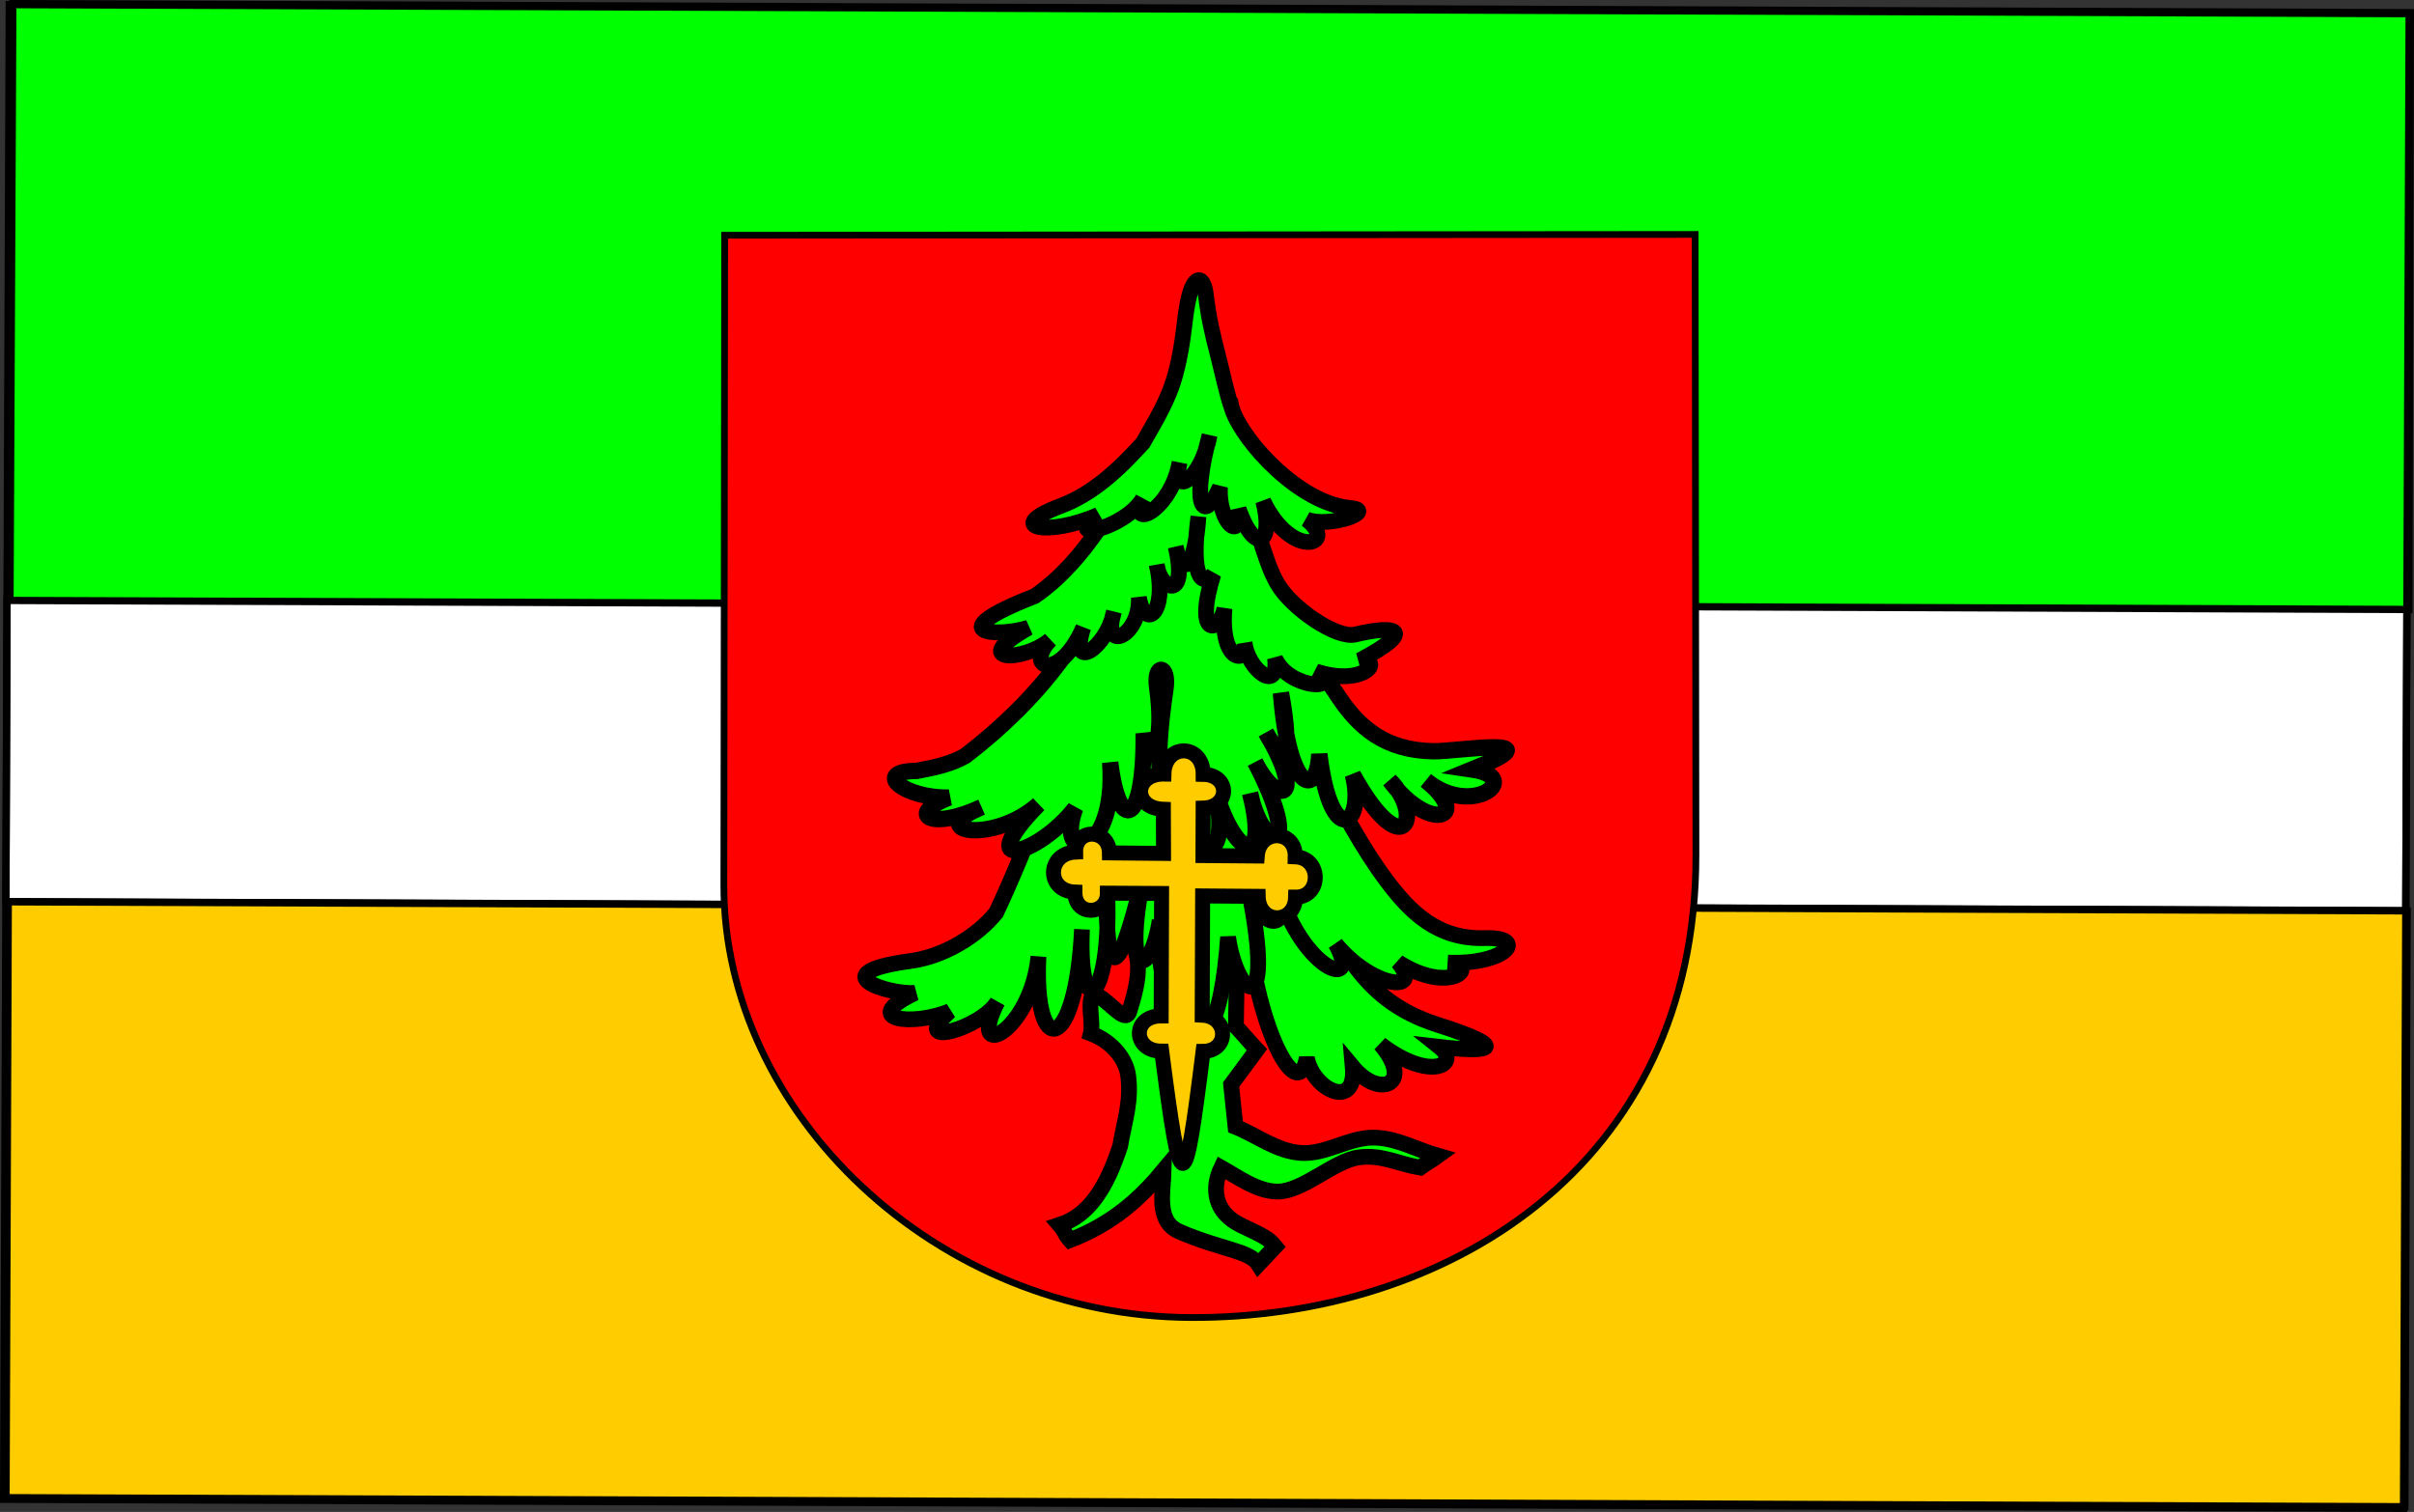
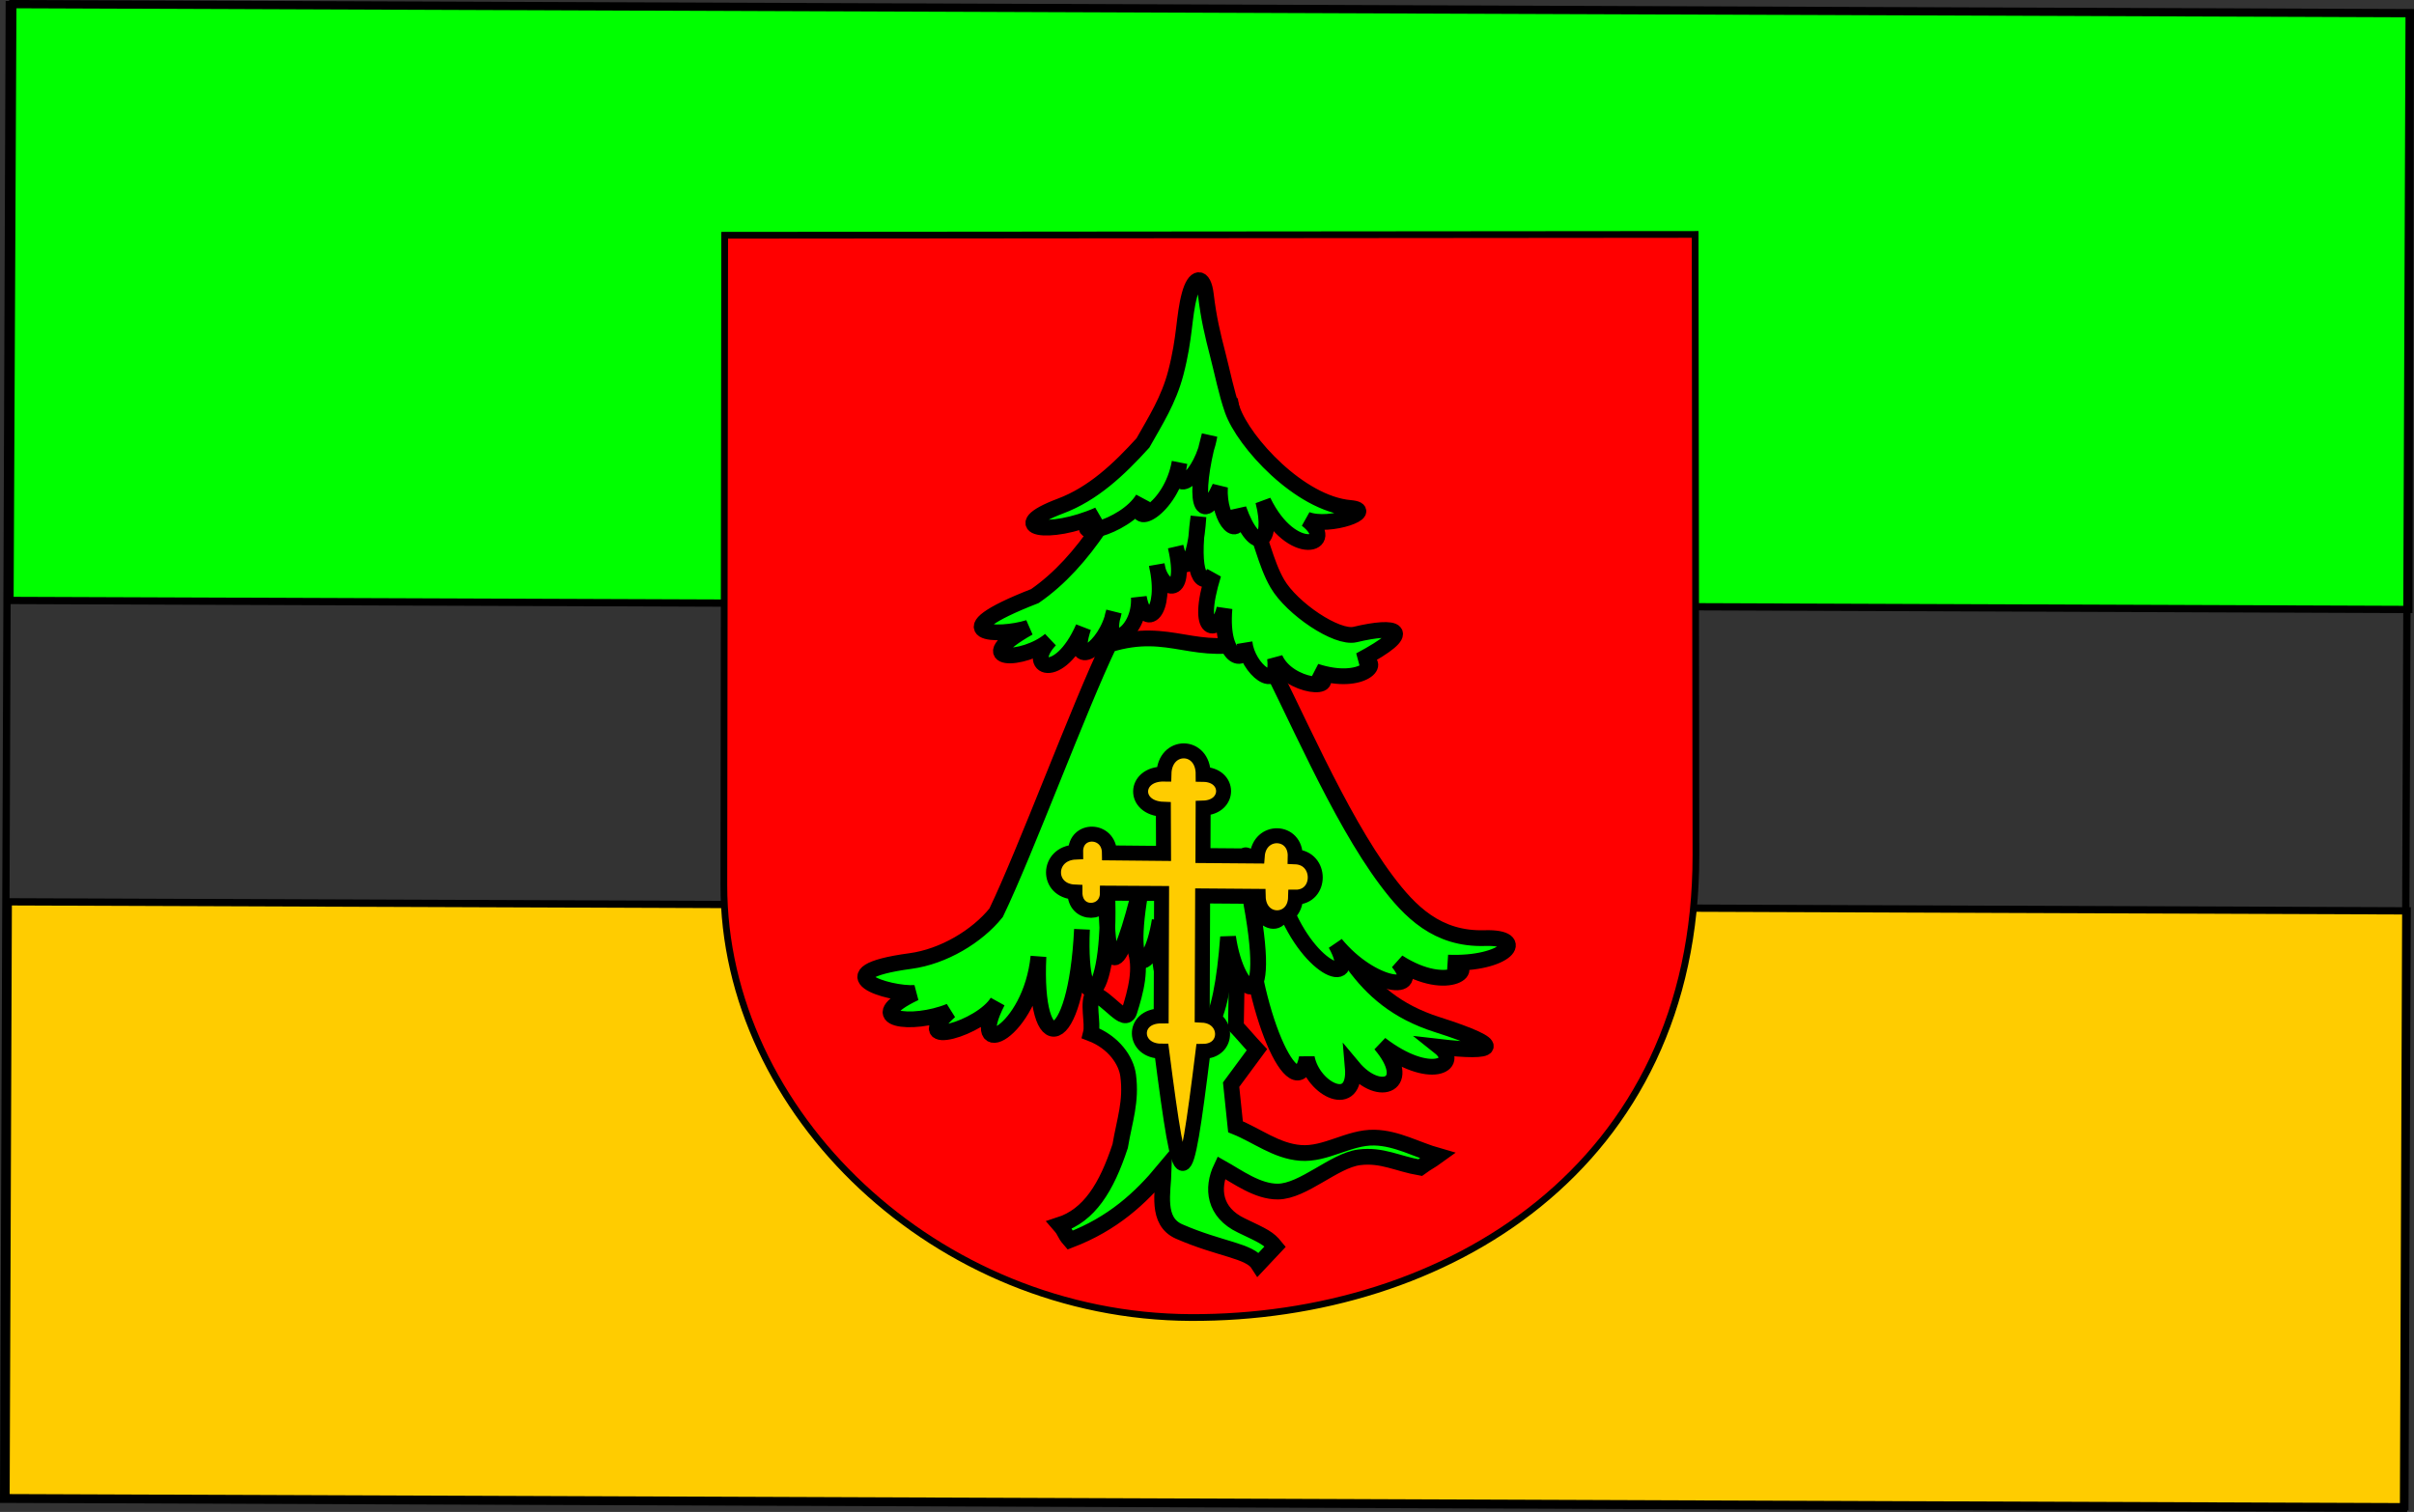
<svg xmlns="http://www.w3.org/2000/svg" version="1.0" width="507.233" height="317.718" id="svg2">
  <rect width="100%" height="100%" fill="#333333" stroke="none" />
  <defs id="defs4">
    <marker markerUnits="strokeWidth" refX="0" refY="5" markerWidth="4" markerHeight="3" orient="auto" viewBox="0 0 10 10" id="ArrowEnd">
      <path d="M 0,0 L 10,5 L 0,10 L 0,0 z" id="path7" />
    </marker>
    <marker markerUnits="strokeWidth" refX="10" refY="5" markerWidth="4" markerHeight="3" orient="auto" viewBox="0 0 10 10" id="ArrowStart">
      <path d="M 10,0 L 0,5 L 10,10 L 10,0 z" id="path10" />
    </marker>
  </defs>
  <g transform="translate(29.732,-461.445)" id="g14" />
  <g transform="translate(29.732,-461.445)" id="g3399">
-     <path d="M 475.773,652.814 L -28.494,650.915 L -28.255,587.406 L 476.012,589.304 L 475.773,652.814 z" id="path270" style="fill:#ffffff;stroke:#000000;stroke-width:1.53" />
    <path d="M 476.42,589.52 L -27.635,587.623 L -27.04,462.211 L 476.736,464.108 L 476.42,589.52 z" id="path272" style="fill:#00ff00;stroke:#000000;stroke-width:1.53" />
    <path d="M 476.059,652.851 L -27.996,650.953 L -28.467,776.169 L 475.587,778.067 L 476.059,652.851 z" id="path274" style="fill:#ffcc00;stroke:#000000;stroke-width:1.53" />
    <path d="M 326.454,510.706 L 326.621,641.121 C 326.705,706.831 273.873,738.533 220.474,738.309 C 167.075,738.085 122.304,695.396 122.364,647.426 L 122.536,510.881 L 326.454,510.706 z" id="path276" style="fill:#ff0000;stroke:#000000;stroke-width:1.417" />
    <path d="M 232.21,651.612 C 232.888,674.011 242.721,694.915 244.857,683.73 C 246.189,690.489 255.328,694.888 254.514,685.655 C 260.185,692.476 267.486,689.294 260.33,680.876 C 270.729,688.864 277.363,685.121 272.733,681.44 C 284.342,682.785 287.214,681.524 272.218,676.742 C 255.084,671.278 252.012,658.427 243.775,646.463 C 239.92,648.179 236.065,649.896 232.21,651.612 z" id="path278" style="fill:#00ff00;stroke:#000000;stroke-width:3.309" />
    <path d="M 209.893,628.204 C 209.656,634.626 212.746,648.083 208.666,660.686 C 210.273,664.788 208.88,669.835 207.565,673.993 C 206.662,676.85 203.229,671.355 200.022,670.255 C 198.644,671.95 200.036,676.427 199.477,678.61 C 204.325,680.46 206.907,684.338 207.315,687.43 C 208.04,692.935 206.57,696.799 205.639,702.284 C 202.766,711.022 199.121,716.843 192.901,718.85 C 194.27,720.42 193.726,720.473 195.095,722.044 C 204.095,718.598 209.891,713.245 214.789,707.357 C 214.644,712.019 213.139,718.101 218.045,720.241 C 226.714,724.021 232.846,724.215 234.696,727.14 L 238.223,723.391 C 236.836,721.679 235.869,721.226 231.119,718.971 C 225.331,716.224 224.831,711.136 226.879,706.821 C 230.339,708.756 234.514,711.88 238.787,711.839 C 244.124,711.788 250.591,705.317 255.855,704.646 C 260.653,704.036 263.922,705.992 268.672,706.809 C 270.483,705.497 270.597,705.628 272.408,704.316 C 267.952,703.046 263.788,700.603 259.04,700.505 C 253.683,700.393 248.855,704.131 243.522,703.715 C 238.418,703.316 234.423,700.056 229.874,698.227 C 229.567,695.276 229.259,692.325 228.952,689.374 C 230.758,686.928 232.564,684.481 234.371,682.035 C 233.025,680.604 231.302,678.572 229.956,677.141 C 230.206,660.936 230.833,645.332 231.083,629.127 C 231.083,629.127 210.131,621.782 209.893,628.204 z" id="path280" style="fill:#00ff00;stroke:#000000;stroke-width:3.309" />
    <path d="M 203.324,596.896 C 197.1,609.811 185.797,640.337 179.573,653.253 C 175.576,658.214 168.515,662.46 161.575,663.395 C 142.589,665.954 156.991,670.482 162.529,670.099 C 150.698,675.739 161.884,677.195 169.834,673.95 C 160.867,682.046 176.507,677.582 179.864,671.955 C 173.162,685.035 186.852,678.543 188.47,662.458 C 187.421,684.24 196.346,682.8 197.613,656.732 C 196.734,677.611 204.399,671.914 202.774,646.35 C 202.473,671.207 205.878,665.697 211.151,642.734 C 205.489,667.872 211.955,667.527 213.944,654.87 C 212.799,675.462 220.453,670.352 219.912,660.151 C 222.545,686.997 226.968,677.078 228.309,658.341 C 230.128,671.204 238.915,677.315 232.061,645.566 C 230.868,640.039 232.779,639.508 232.835,645.158 C 232.925,654.214 239.393,658.353 240.046,651.683 C 245.622,666.004 256.152,669.178 250.924,659.811 C 258.495,669.018 269.555,670.417 264.032,663.637 C 274.905,670.643 281.51,664.323 274.476,663.724 C 286.723,664.232 291.553,658.285 282.279,658.576 C 272.264,658.89 266.507,653.023 261.587,646.458 C 251.397,632.86 242.263,610.743 234.477,595.899 C 221.459,599.938 216.342,592.857 203.324,596.896 z" id="path282" style="fill:#00ff00;stroke:#000000;stroke-width:3.309" />
-     <path d="M 205.14,577.208 C 199.594,593.98 188.864,608.178 173.113,620.272 C 170.204,621.959 166.608,622.762 162.915,623.439 C 153.432,623.489 160.1,629.212 169.67,629.052 C 160.746,632.464 165.6,636.146 176.488,631.071 C 164.172,636.179 178.996,638.958 188.486,630.474 C 174.175,645.117 188.429,641.267 196.19,631.268 C 191.764,643.382 205.001,641.929 203.538,621.65 C 205.316,636.566 210.789,635.169 210.576,615.55 C 211.878,622.204 215.16,618.293 213.401,605.813 C 212.698,600.821 215.939,600.997 215.14,606.34 C 210.623,636.581 219.366,627.987 220.502,618.561 C 217.846,645.222 230.486,645.272 225.194,626.244 C 229.531,642.222 237.022,644.132 232.944,628.16 C 235.543,640.711 244.579,641.803 233.987,621.591 C 238.637,630.787 244.958,630.027 236.27,615.397 C 239.9,622.309 241.902,620.62 239.422,607.059 C 241.049,627.82 247.029,629.252 247.485,619.906 C 249.96,640.252 257.227,634.729 254.529,624.257 C 265.28,643.652 269.549,632.713 262.291,625.456 C 270.584,636.562 279.794,633.42 269.874,625.444 C 279.576,633.467 290.525,624.756 279.609,623.148 C 297.887,615.766 276.537,619.371 271.575,619.314 C 261.118,619.195 255.678,614.023 251.661,608.075 C 246.756,600.809 243.6,595.607 240.208,589.144 C 237.356,583.708 233.787,578.471 231.288,572.907 C 230.014,570.069 229.014,567.145 227.876,564.264 C 222.47,564.037 215.925,563.32 210.519,563.093 C 208.347,567.635 206.703,572.482 205.14,577.208 z" id="path284" style="fill:#00ff00;stroke:#000000;stroke-width:3.437" />
    <path d="M 211.886,553.298 C 205.346,566.717 198.301,579.374 187.722,586.703 C 167.21,594.7 179.926,595.407 186.415,593.344 C 173.421,600.673 185.41,600.593 190.928,595.918 C 185.332,601.822 192.777,605.015 197.906,593.313 C 194.676,602.936 202.78,597.721 204.313,590.028 C 201.599,598.972 209.935,595.113 209.568,586.979 C 210.807,593.947 215.612,590.384 213.339,580.164 C 213.983,585.296 219.999,587.957 217.294,576.308 C 218.911,583.404 221.435,580.064 222.087,570.014 C 220.412,582.591 222.778,584.93 225.23,582.108 C 221.106,595.396 226.444,594.664 227.556,589.293 C 226.581,601.038 232.728,600.941 231.793,596.579 C 232.408,602.006 239.057,607.382 238.175,599.789 C 240.947,606.148 252.556,606.828 246.744,602.536 C 256.859,605.848 261.196,599.979 256.012,600.203 C 268.027,593.835 263.743,592.691 255.004,594.782 C 251.154,595.704 241.712,589.325 238.668,584.087 C 236.121,579.705 235.234,574.121 232.936,569.629 C 231.64,562.185 230.343,554.741 229.047,547.298 C 223.327,549.298 217.607,551.298 211.886,553.298 z" id="path286" style="fill:#00ff00;stroke:#000000;stroke-width:3.309" />
    <path d="M 220.211,523.401 C 218.973,528 219.306,532.213 217.329,539.799 C 215.836,545.528 213.06,549.838 210.419,554.528 C 205.331,560.138 199.928,565.217 193.105,567.783 C 180.845,572.394 190.583,574.282 201.074,569.641 C 193.038,575.592 206.663,572.549 210.425,566.234 C 207.145,573.069 216.333,568.67 218.117,558.652 C 216.406,566.461 222.828,561.917 224.413,552.933 C 220.7,566.781 222.743,572.358 226.607,563.803 C 226.205,571.19 231.22,575.638 230.526,568.414 C 234.019,578.218 237.998,575.661 235.696,566.763 C 241.766,579.28 251.586,575.842 244.827,570.616 C 249.754,572.491 259.728,568.693 253.96,568.188 C 243.344,567.259 231.601,554.372 229.225,547.595 C 227.956,543.975 227.17,539.898 226.141,535.921 C 225.057,531.733 224.24,528.344 223.638,523.329 C 223.142,519.2 221.291,519.388 220.211,523.401 z" id="path288" style="fill:#00ff00;stroke:#000000;stroke-width:3.309" />
    <path d="M 222.968,649.716 L 222.876,674.768 C 228.446,675.03 228.651,682.334 223.059,682.38 C 219.18,713.648 218.449,713.925 214.369,682.338 C 208.272,682.388 207.991,674.934 214.254,674.928 L 214.341,649.199 L 202.954,649.134 C 202.937,653.809 196.099,654.156 196.129,648.905 C 190.051,648.68 190.174,640.754 196.278,640.492 C 196.197,635.367 203.326,635.527 203.384,640.671 L 214.752,640.782 L 214.715,631.506 C 208.21,631.289 208.443,624.028 214.833,624.101 C 214.986,617.586 223.087,617.612 223.085,624.168 C 228.771,624.242 228.825,631.101 223.074,631.259 L 223.035,641.234 L 234.442,641.326 C 234.872,635.522 242.575,635.725 242.424,641.49 C 248.054,641.711 247.985,649.997 242.502,649.976 C 242.364,655.794 234.763,655.77 234.637,649.806 L 222.968,649.716 z" id="path290" style="fill:#ffcc00;stroke:#000000;stroke-width:3.145" />
    <path d="M -28.967,776.501 L -27.784,462.414 L 476.483,464.313 L 475.301,778.399 L -28.967,776.501 z" id="path292" style="fill:none;stroke:#000000;stroke-width:1.53" />
  </g>
  <g transform="translate(29.732,-461.445)" id="g342" />
</svg>